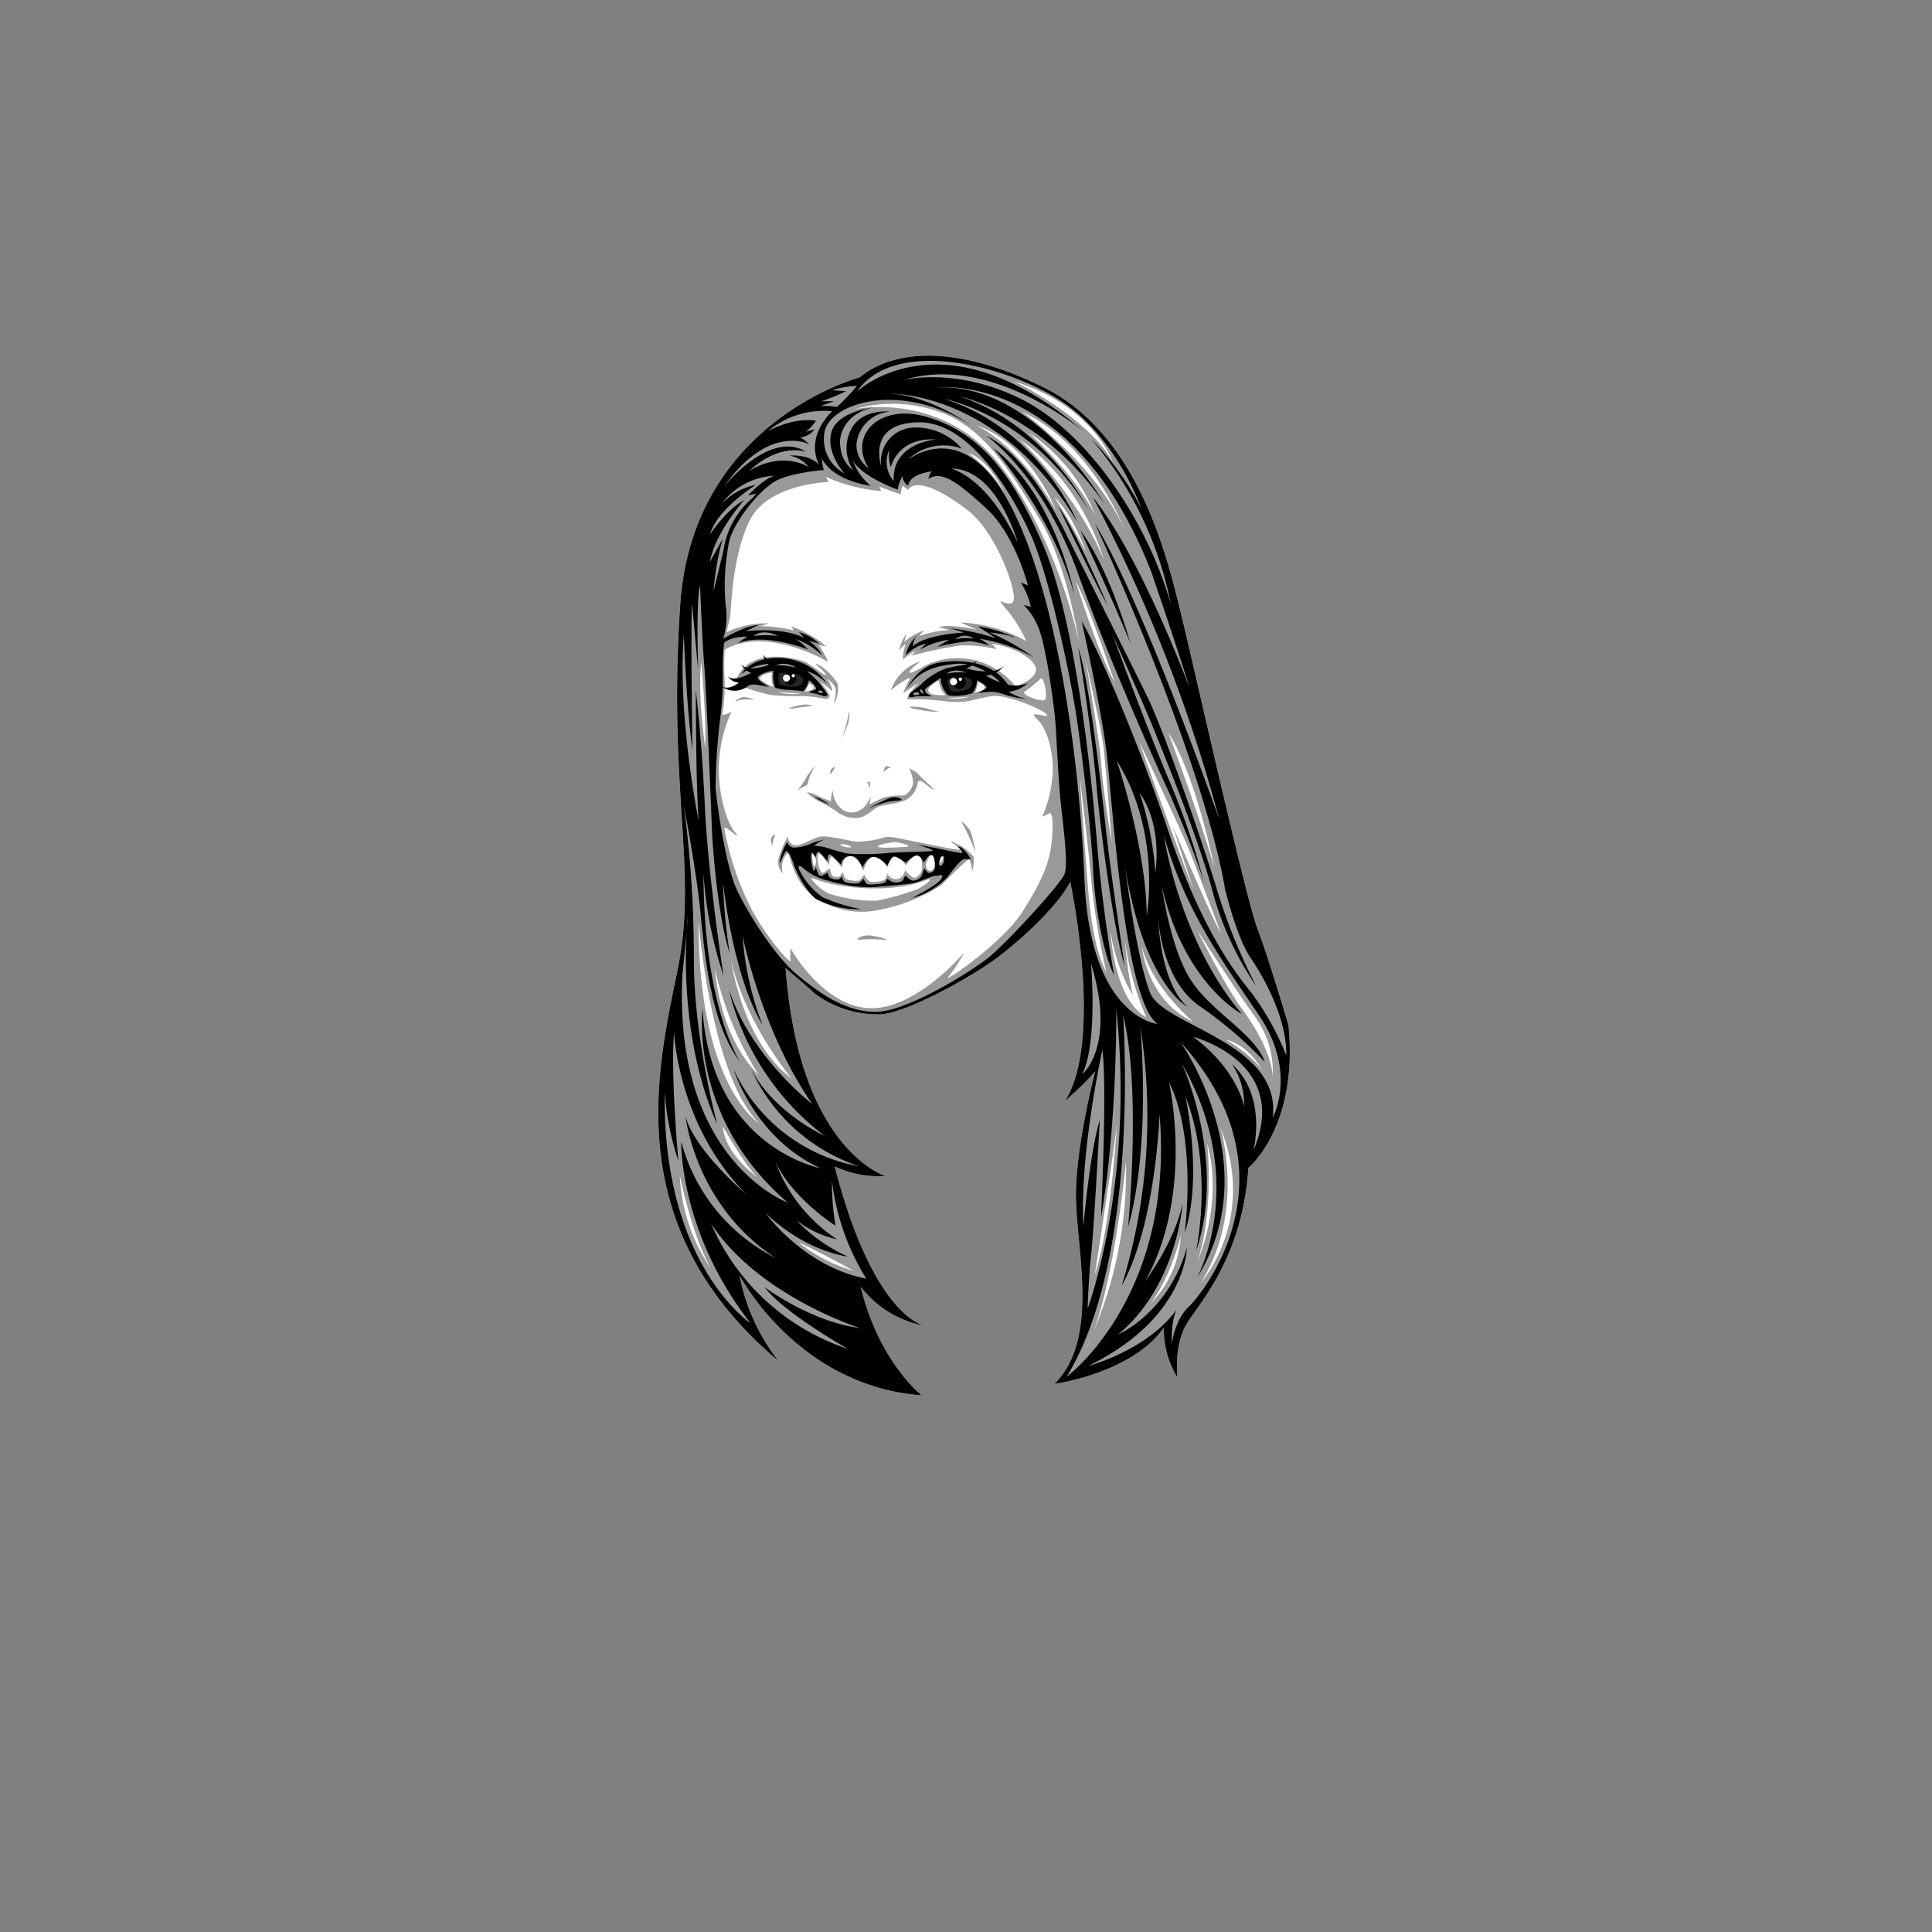
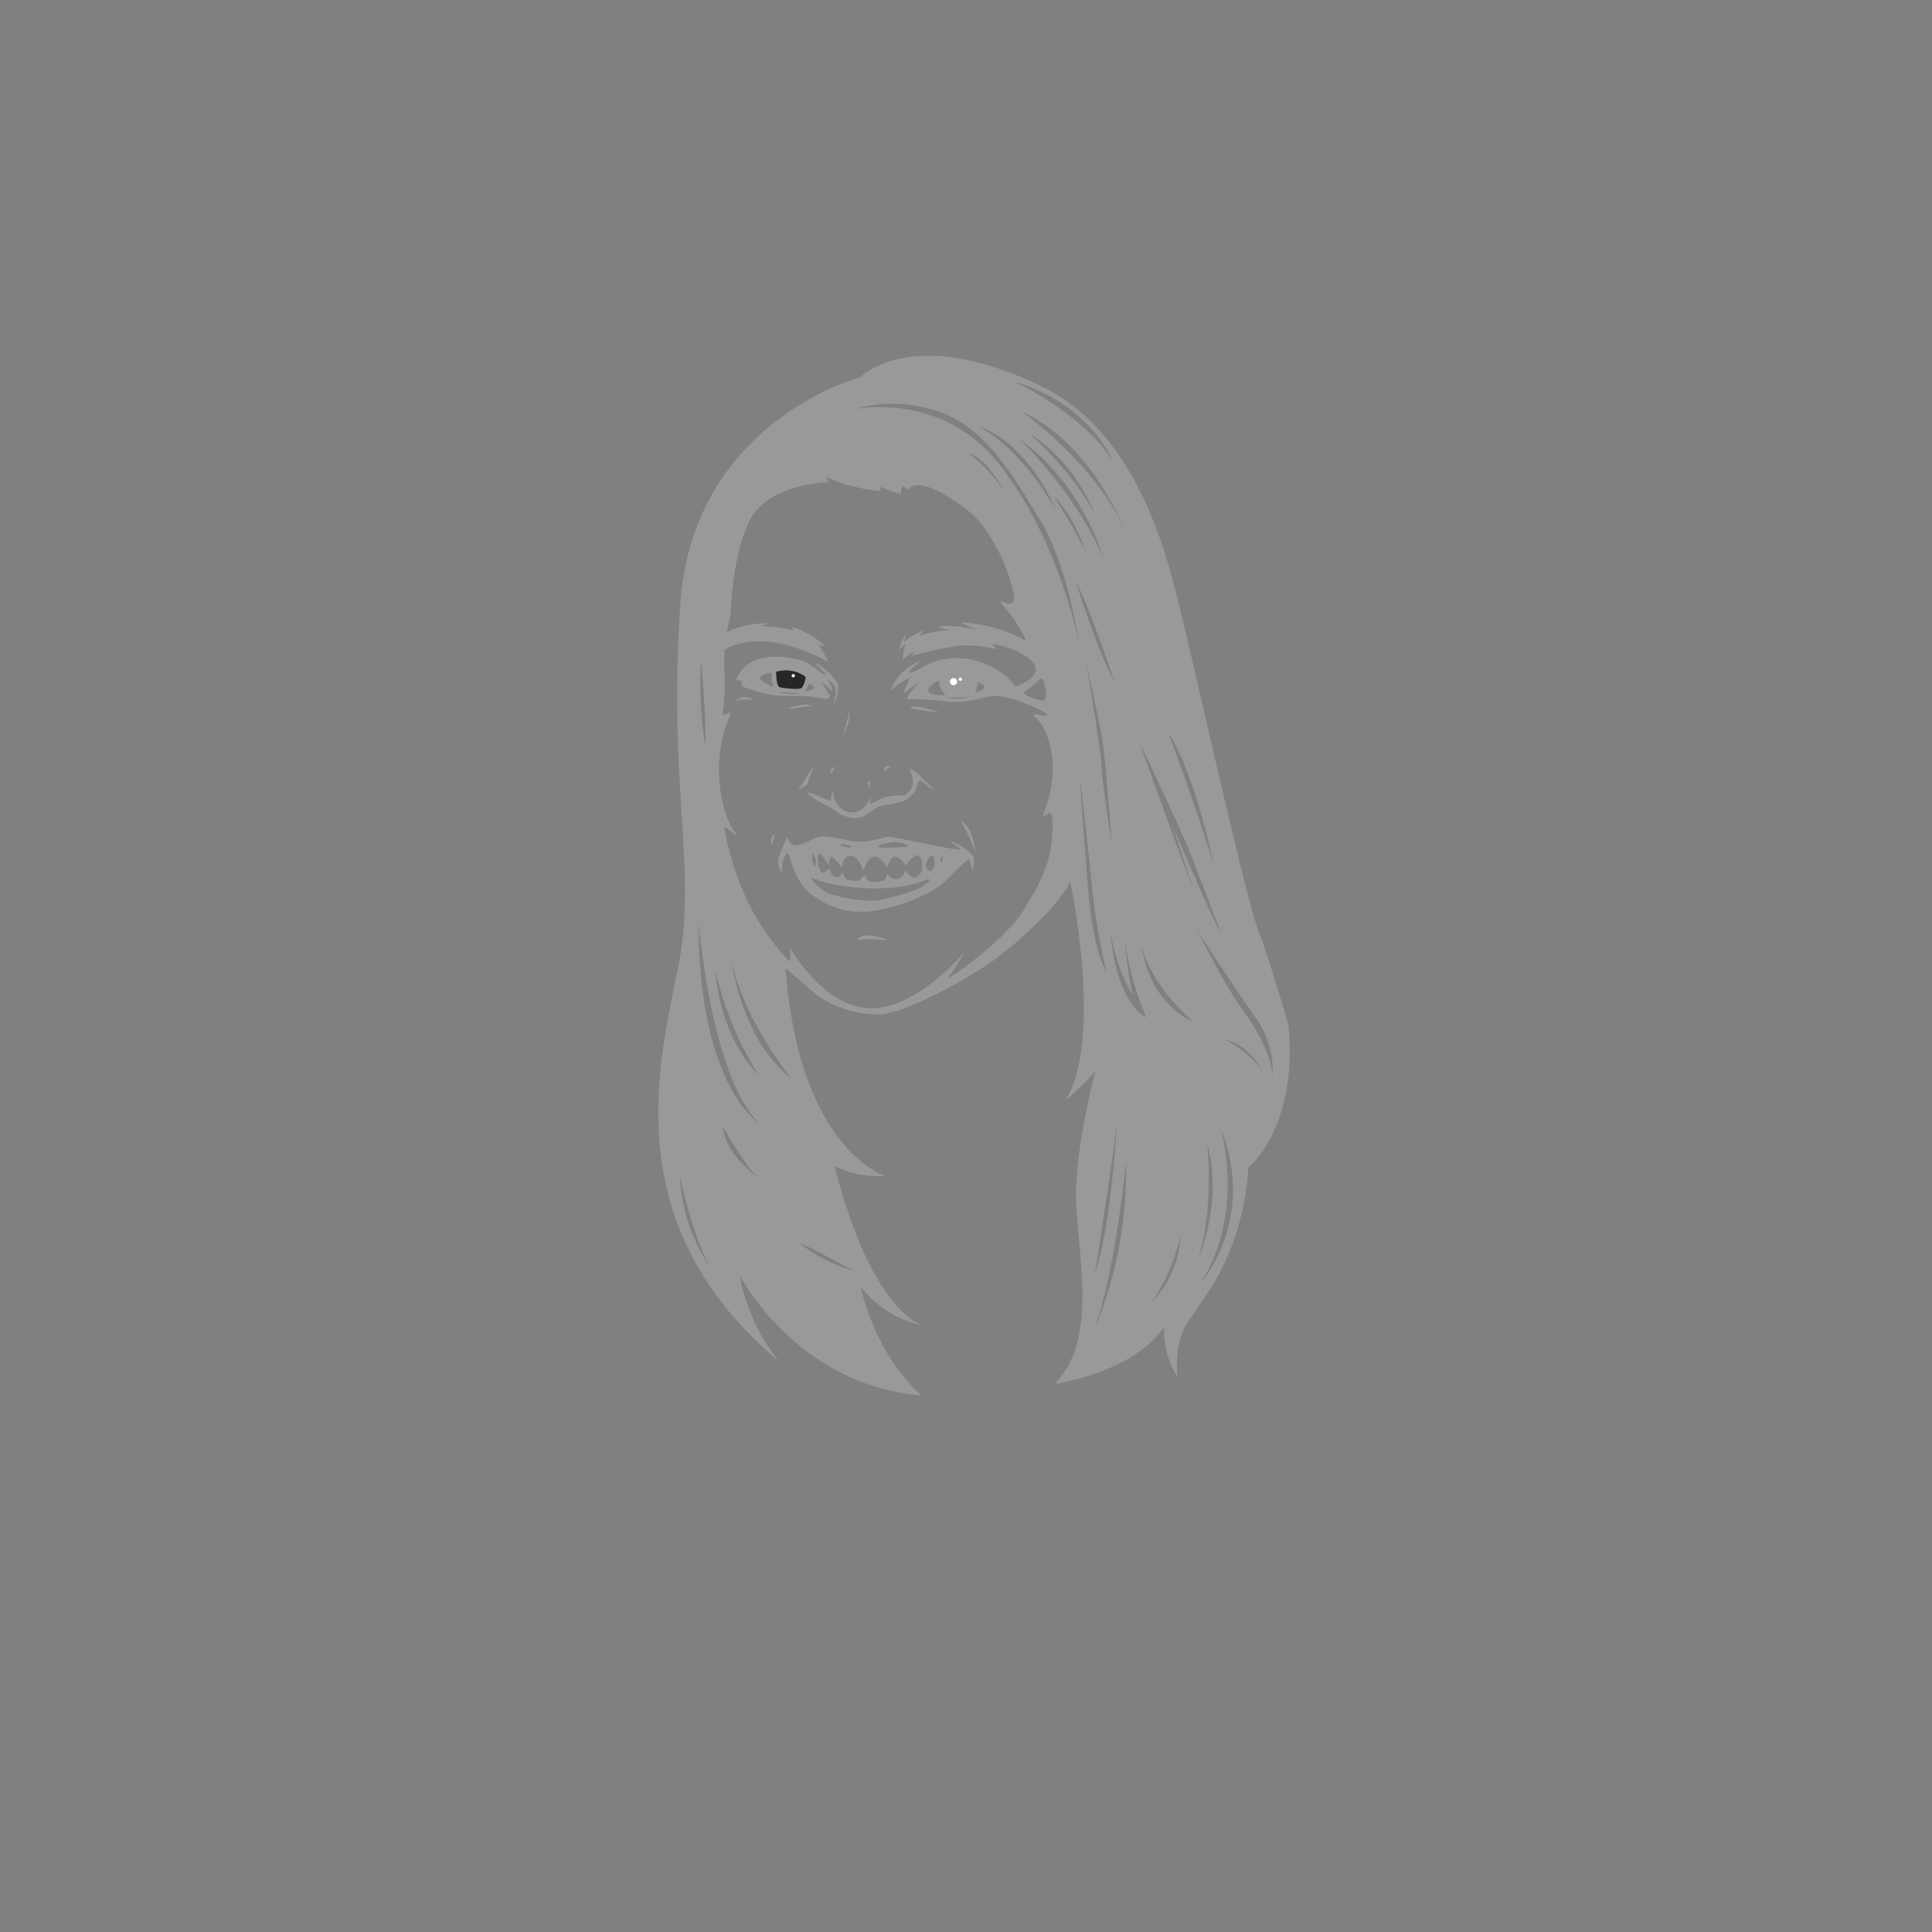
<svg xmlns="http://www.w3.org/2000/svg" viewBox="0 0 270 270">
  <rect x="0" y="0" width="270" height="270" fill="#808080" stroke="none" />
  <path d="m0 0h270v270h-270z" fill="none" />
-   <path d="m146 54.22c-10.85-5.42-20.33-6-25.87-1.47 0 0-23.33 6.14-25.06 31.73s2.4 37.06-.27 50.53-8.8 36 14 55.19a27.83 27.83 0 0 1 -5.46-12s8 15.47 25.46 16.8c0 0-6-4.67-8.53-15.2a14.59 14.59 0 0 0 8.93 5.47s-7.1-1.07-12.56-22.27a14.32 14.32 0 0 0 7.06 1.34s-11.86-3.6-13.86-28.4l-.07-.66s3.07 2.6 4.13 3.59a14.71 14.71 0 0 0 9.34 2.87c3.86-.4 12-5 15.33-7.33s9.26-7.67 11-11.2c0 0 4.7 22-.69 30.6a43.19 43.19 0 0 0 4.19-4.1s-2.7 10.19-2.7 17.39 3.4 20-3 26.3c0 0 10.89-1.5 15.29-7.9a12.64 12.64 0 0 0 1.9 7s-.6-4.6 1.4-7.7 7.7-9.4 8.5-21.6c0 0 7-5.69 5.6-19.89 0 0-2.63-9-4.37-13.63s-9.19-38.13-10.93-45.06-5.76-23.87-18.76-30.4z" fill="#fff" />
  <path d="m107.8 117.08c-.2.4.17 1.23.17.9a5.52 5.52 0 0 1 .33-1.2c.07-.24-.3-.1-.5.3zm-4-19.67a3 3 0 0 0 -1.1.65s.25-.1.75-.25a8.93 8.93 0 0 1 2 0 4.21 4.21 0 0 0 -1.68-.4zm30.5 17.33a33.7 33.7 0 0 1 1.93 4.1c.33 1.17-.3-2.1-.7-2.83a4.26 4.26 0 0 0 -1.26-1.27zm-12.5 16c-1.57-.14-2.3.63-1.8.6a19.82 19.82 0 0 1 3.6 0c.9.2-.26-.43-1.83-.56zm11.63-13c-1.67-.6 1.4 1 .63 1s-4.8-.87-6.4-1.17-3.19-.76-4-.56a14.45 14.45 0 0 1 -3.94.63c-1.06-.13-3.9-.87-5-.73s-3.1 1.6-3.94 1.13a1.38 1.38 0 0 1 -.7-1.13 15.45 15.45 0 0 0 -1.33 3.26 2.37 2.37 0 0 0 .63 1.87 4.07 4.07 0 0 1 0-1.63c.2-.67.6-1.3.8-1.1s.7 3.5 2.87 5.4a11.29 11.29 0 0 0 8.73 2.63 24.79 24.79 0 0 0 9.76-3.63c.7-.7 3.6-3.64 3.87-3.6s.47 1.9.53 1.5a9.58 9.58 0 0 0 .14-1.14 2.73 2.73 0 0 0 0-.7 6.16 6.16 0 0 0 -2.68-1.96zm-8.6-.07c.77 0 2.6.47 2 .67 0 0-4 .27-4.13 0s1.3-.56 2.1-.6zm-7.3.3a3.3 3.3 0 0 1 1.3.27c.27.2 0 .2-.23.2s-1.46-.3-1.1-.44zm-3.1 1.3c.22-.13 1.42 1.6 1.42 1.6a3.08 3.08 0 0 1 .27-1.15c.2-.2 1.58 1.57 1.58 1.57 0-1 .5-1.85 1.47-1.62s1.45 2.05 1.45 2.05.65-2.08 1.6-2 1.8 1.52 1.8 1.52.38-1.42 1-1.52 1.6 1.2 1.6 1.2.9-1.4 1.58-1.38.67 1.3.67 1.83-.65 1.32-1.1 1.3-1.27-1.05-1.27-1.05c-.15.55-.5 1.27-1.33 1.25a1.43 1.43 0 0 1 -1.17-.8 1.78 1.78 0 0 1 -.33.82c-.27.35-1.6.38-2 .35s-.9-1-.9-1a4.4 4.4 0 0 1 -.65.77c-.27.23-1.17 0-1.65-.07s-.7-1.1-.7-1.1a2.89 2.89 0 0 1 -.45.67c-.2.18-.85 0-1-.15s-.37-1-.37-1a7 7 0 0 1 -1 .65c-.2 0-.57-.9-.6-1.2s-.18-1.35.05-1.47zm-.85.07c.12 0 .42.73.42.73.08.35 0 1-.2 1s-.38-1.63-.25-1.66zm14.42 5a33.49 33.49 0 0 1 -5.5 1.53 19.92 19.92 0 0 1 -6.67-1c-1.5-.67-2.86-2.4-2.33-2.17a16.29 16.29 0 0 0 3.63 1 28.39 28.39 0 0 0 7.44.36 17.41 17.41 0 0 0 5.19-1.2c.71.02-.96 1.14-1.76 1.52zm1.95-2.64c-.4 0-.58-.65-.55-.93a4.1 4.1 0 0 1 .47-1c.63-.62.7.18.75.8s-.3 1.19-.7 1.17zm1.55-1.18c-.23 0 0-.65 0-.65s.22-.25.27-.15-.08.79-.3.84zm48.59 22.75s-2.63-9-4.37-13.63-9.19-38.13-10.93-45.06-5.79-23.83-18.79-30.36c-10.85-5.42-20.33-6-25.87-1.47 0 0-23.33 6.14-25.06 31.73s2.4 37.06-.27 50.53-8.8 36 14 55.19a27.83 27.83 0 0 1 -5.46-12s8 15.47 25.46 16.8c0 0-6-4.67-8.53-15.2a14.59 14.59 0 0 0 8.93 5.47s-7.1-1.07-12.56-22.27a14.32 14.32 0 0 0 7.06 1.34s-11.86-3.6-13.86-28.4l-.07-.66s3.07 2.6 4.13 3.59a14.71 14.71 0 0 0 9.34 2.87c3.86-.4 12-5 15.33-7.33s9.26-7.67 11-11.2c0 0 4.7 22-.69 30.6a43.19 43.19 0 0 0 4.19-4.1s-2.7 10.19-2.7 17.39 3.4 20-3 26.3c0 0 10.89-1.5 15.29-7.9a12.64 12.64 0 0 0 1.9 7s-.6-4.6 1.4-7.7 7.7-9.4 8.5-21.6c0 0 7-5.69 5.6-19.89zm-10.25-21.55c-1.95-7-6.55-19.3-6.55-19.3 3.97 6.14 6.52 19.34 6.52 19.34zm-19.48-40.4c1.65 2.8 5.4 14 5.4 14-2.5-4.56-5.4-14-5.4-14zm5 36.44s-1.3-8-1.45-10.9-2.2-14.65-2.2-14.65 2 8.85 2.4 11.5 1.25 14.05 1.25 14.05zm-1.13-39.61c-3.87-9.4-11.8-16.8-11.8-16.8 9.07 6.4 11.8 16.8 11.8 16.8zm-10.46-17.68a24.37 24.37 0 0 1 9.34 11.7c-2.65-5.7-9.34-11.7-9.34-11.7zm8 16.7a86.71 86.71 0 0 0 -4.44-7.7c2.73 2.53 4.43 7.7 4.43 7.7zm-8.89-19.6c9.79 4.5 14.29 16.5 14.29 16.5-4.01-9.2-14.3-16.5-14.3-16.5zm12.64 6.95c-3.75-6.45-13.74-11.2-13.74-11.2 10.98 3.4 13.73 11.2 13.73 11.2zm-7.84 7c-5.45-9.7-11.3-12.1-11.3-12.1 7.74 2.58 11.29 12.15 11.29 12.15zm-49.68 20.94s.75 8.25.55 12c.02 0-1.08-7.15-.55-12zm-3 71.74s1.67 8.54 4.4 13.14a24.8 24.8 0 0 1 -4.4-13.14zm5.93-6.93s3.07 5.47 4.93 7.27c.04 0-4.62-3.2-4.86-7.27zm-3.35-28.91s1.69 22 8.55 28.65c.04-.01-8.59-5.01-8.51-28.65zm2.29 6.85a47.35 47.35 0 0 0 6.19 15.06c-5.75-5.66-6.15-15.06-6.15-15.06zm19.43 42.39a22.08 22.08 0 0 1 -7.73-4c3.07 1.4 7.73 4 7.73 4zm-8.66-26.86c-7-5.27-8.47-16.6-8.47-16.6 1.93 8.8 8.47 16.6 8.47 16.6zm36.48-42.74a18.12 18.12 0 0 1 -1.4 6c-.15.3.45-.1.8-.3s.75 0 .5 3.4-1.4 6-4.15 10.35-11.3 10.15-10.35 9.1a22.5 22.5 0 0 0 2.2-3.4s-6.55 7.8-13 7.75-11.15-8.05-11.25-8.45a13 13 0 0 0 0 1.85c0 .4-3-2.8-5.4-7.15a40.56 40.56 0 0 1 -3.85-11.45c.1-.4 2.75 2.15 1.45.55s-2.5-6.2-2.15-10.1a18.93 18.93 0 0 1 1.65-6.55c.15-.3-1.3.65-1.2.15a26.32 26.32 0 0 0 .3-4.85 35.43 35.43 0 0 1 0-4.1c5.95-3.39 14.45 1.7 14.45 1.7a11.07 11.07 0 0 0 -1.3-2.34l1 .15a14.74 14.74 0 0 0 -4.8-2.75l.3.55a19.25 19.25 0 0 0 -4.65-.6l1.15-.4a12.83 12.83 0 0 0 -5.88 1.25l.47-2c.2-.87.2-8.54 2.79-13.67s11-5.33 11-5.33l-.4-.73a23.49 23.49 0 0 0 7.74 2l-.24-.63a29.19 29.19 0 0 0 3 1.06 2.37 2.37 0 0 1 .27-1.2 3.62 3.62 0 0 0 .73.6c1-1.53 4.13-.33 8.27 2.8s7 11.54 6.46 12.74-3-1.2-1.06 1.06a18.94 18.94 0 0 1 2.86 4.54 20.47 20.47 0 0 0 -9.21-2.6l2.3 1c-4.25-.9-5.35-.35-5.35-.35l1.55.4a14.74 14.74 0 0 0 -4.3.85l.7-.8a8.79 8.79 0 0 0 -2.75 1.6l.3-1.1a5.1 5.1 0 0 0 -1 2.3 3.68 3.68 0 0 1 .9-.9 6.9 6.9 0 0 0 -.4 2.19 8.42 8.42 0 0 1 1.8-1.25l-.6.7a59 59 0 0 1 6.9-1.44 19.21 19.21 0 0 1 5.05.54l-.7-.74c2.9.3 6.3 2.19 6.15 3.64s-2.85 2.3-2.85 2.3a10.34 10.34 0 0 0 -12.15-3.15c-1.15.6-2.8 1.6-2.65 1.1s1.6-1.5 1.6-1.5c-3.5 1.1-4.45 4.55-4.1 4a9.48 9.48 0 0 1 2.6-1.7 20.87 20.87 0 0 0 -1 2.2 21.5 21.5 0 0 1 2.2-1.45c-1.2 1.1-1.95 2.4-1.5 2.3a33.45 33.45 0 0 1 5.5.3c2.8.3 4-.45 6.2-.75s7.4 2 7.7 2.6-2.95-.8-1.45.55 2.35 4.62 2.25 7.56zm-11.8-44.64c2.75.65 5 5.35 5 5.35a18.37 18.37 0 0 0 -5-5.34zm10.15 31.44c.5-.1.95 2.6.55 3s-3.5-.75-2.8-1.15a20 20 0 0 0 2.25-1.84zm-9.24 2a4.16 4.16 0 0 0 .44-1.47c2.33.92-.44 1.45-.44 1.45zm-.81.58a6.84 6.84 0 0 1 -3.2.15 30.36 30.36 0 0 0 3.2-.17zm-3.3-.25a5.73 5.73 0 0 1 -2-.15c-.4-.25-1-.75 1.1-1.9a2.88 2.88 0 0 0 .9 2.03zm7.88-31.81c-8.15-10.8-20.55-8.15-20.55-8.15a19.42 19.42 0 0 1 11.85.4c6.2 2.1 10.05 8.5 14 15s5.49 17.25 5.49 17.25-2.62-13.7-10.79-24.5zm11.81 55.68c-.3-3.65-.9-12.3-.9-12.3.1.65 1.25 10.3 1.7 15.4a103.14 103.14 0 0 0 2 11.75c-2.15-3.99-2.5-11.24-2.8-14.85zm4.29 35.85s-.74 14.15-3.1 21.29c0 0 3-19.27 3.1-21.33zm-3.57 30a16.79 16.79 0 0 1 -1 2s.39-.72 1-2c3.27-8.07 4.83-24.5 4.83-24.5a57.85 57.85 0 0 1 -4.83 24.42zm2.68-56.66a24.71 24.71 0 0 0 3.1 8.9 56.52 56.52 0 0 1 -1.1-7.7 39.41 39.41 0 0 0 3 10.8c-4.65-2.68-5-12.08-5-12.08zm5.29 52.36c3.06-3.73 4.53-9.87 4.53-9.87a14.88 14.88 0 0 1 -4.53 9.79zm-.94-50.31c1.45 5.85 7.2 10.55 7.2 10.55-6.55-2.98-7.2-10.63-7.2-10.63zm-.45-28.75c.25.4 6 12.7 6.85 14.75s4.65 12.15 4.65 12.15c-1-1.5-6.75-15-6.75-15l2.95 9c-1.55-3.83-7.7-20.98-7.7-20.98zm9.59 56.26c2.33 8.47-1.34 16.47-1.34 16.47 2.4-7.28 1.34-16.55 1.34-16.55zm-1.14 19.93c6.67-10.13 3-22.06 3-22.06 5.27 13.05-3 21.98-3 21.98zm3.5-34.44c3.55.7 5.4 4.45 5.4 4.45-1.55-2.43-5.4-4.53-5.4-4.53zm6.8 5.25c-.15-3.1-2.35-6.9-4.5-9.8s-6.05-10.7-6.05-10.7 5.5 8.55 8.25 12.35a13 13 0 0 1 2.3 8.07zm-74.22-54.61a23.31 23.31 0 0 0 4.23 1.27 39.4 39.4 0 0 0 4.17.13c.73 0 1.8.13 1.8.13s1.2.2 1.46.27a.51.51 0 0 0 .64-.5 9.62 9.62 0 0 0 -1.3-1.87 7.91 7.91 0 0 1 1.6 1.24c.2.36-.07-1-.54-1.5s1.14.5 1.1 1.53-.36 1.83-.2 1.7a4.39 4.39 0 0 0 .47-2.73 7.74 7.74 0 0 0 -2.83-2.74c-.77-.33 1 1 1.16 1.47s-2.13-1.5-3-1.83-7.66-2.33-9.56 2.63h.8zm9.46-.4c1.7.93-.63 1.17-.63 1.17a6.43 6.43 0 0 0 .63-1.17zm-1.2 1.43a6.63 6.63 0 0 1 -3.26-.26c.43.13 3.26.26 3.26.26zm-4-2.9a3.88 3.88 0 0 0 .17 2s-1.84-.8-1.87-1.2 1.17-.81 1.67-.81zm5 15.54a4.13 4.13 0 0 1 .4-1.34c.33-.66.56-1.16.56-1.16a14.27 14.27 0 0 0 -1.16 1.56 8.32 8.32 0 0 1 -1.3 1.84c-.3.2.76-.47 1-.54a.69.69 0 0 0 .44-.36zm15-10.44c.17 0 .67.1 1.44.24a17.12 17.12 0 0 0 2 .13 12 12 0 0 1 -2-.53 12.19 12.19 0 0 0 -1.9-.2c-.64.03.23.33.39.36zm-3.56 8.2c.43-.1-.27-.23-.5-.23s-.37.87-.37.87a2.09 2.09 0 0 1 .8-.64zm-2.73 2.1c-.17-.36-.4-.1-.4-.06a3.28 3.28 0 0 1 .3.7c-.01.3.19-.27.03-.64zm-5.4 2.47c.06.27-1.6-.53-2.2-.8a5.53 5.53 0 0 0 -1.27-.37 6.94 6.94 0 0 0 1.67 1.27 16 16 0 0 1 2.83 1.66 4.21 4.21 0 0 0 2.53.67c1.47-.1 2.3-1.43 3.27-1.66s3.06-.47 3.7-.94a3.31 3.31 0 0 0 1.5-2.2c.16-1.1 1.33.4 2.06.77s-1-1.07-1.76-1.87a3.4 3.4 0 0 0 -1.47-1 4.81 4.81 0 0 1 .53 2c0 .6-.76 1.73-1.4 1.77a9 9 0 0 0 -2.76.3c-.83.33-2 1.06-1.93.83s.26-1 .13-.87-.7 2-2.53 2.1-2.7-2-2.7-2.8-.34.87-.27 1.14zm0-3.8c.13-.27.53-.93.53-.93s-.27.1-.5.26-.24.94-.1.67zm-3.64-9.63a10.83 10.83 0 0 0 -2.3.5c-.1.13.7.06.94 0s2.33-.3 2.33-.3c.1-.07-.77-.2-1.04-.2zm5.92 2.86c.2-.85.3-1.9.15-1.75a32.09 32.09 0 0 1 -1 3.8c-.57 1.05.58-1.2.78-2.05z" fill="#999" />
-   <path d="m136.16 94.75a5.22 5.22 0 0 0 -4.18 0s.12 2.17 1.15 2.23 2.49-.26 2.72-.63a3.29 3.29 0 0 0 .31-1.6z" fill="#262626" />
  <path d="m112.58 94.58a4.65 4.65 0 0 0 -4.12-.69s0 2 .51 2.15 2.78.37 3.06.11a2.87 2.87 0 0 0 .55-1.57z" fill="#262626" />
-   <path d="m147.9 70.75s5.13 10.73 6.86 13.8c0 0-4.2-9.93-6.86-13.8zm-9.07-8.13s8.47 9.6 11.33 20.6c0 0-2.53-13.87-11.33-20.6zm14.4 47.06c.67 7.66 2.6 21.06 3.93 25.26 0 0-2-13.46-2.53-18.33s-2.33-21.33-3.93-26.06c0 0 1.86 11.45 2.53 19.13zm26.83 33.63s-2.63-9-4.37-13.63-9.19-38.13-10.93-45.06-5.76-23.87-18.76-30.4c-10.85-5.42-20.33-6-25.87-1.47 0 0-23.33 6.14-25.06 31.73s2.4 37.06-.27 50.53-8.8 36 14 55.19a27.83 27.83 0 0 1 -5.46-12s8 15.47 25.46 16.8c0 0-6-4.67-8.53-15.2a14.59 14.59 0 0 0 8.93 5.47s-7.1-1.07-12.56-22.27a14.32 14.32 0 0 0 7.06 1.34s-11.86-3.6-13.86-28.4l-.07-.66s3.07 2.6 4.13 3.59a14.71 14.71 0 0 0 9.34 2.87c3.86-.4 12-5 15.33-7.33s9.26-7.67 11-11.2c0 0 4.7 22-.69 30.6a43.19 43.19 0 0 0 4.19-4.1s-2.7 10.19-2.7 17.39 3.4 20-3 26.3c0 0 10.89-1.5 15.29-7.9a12.64 12.64 0 0 0 1.9 7s-.6-4.6 1.4-7.7 7.7-9.4 8.5-21.6c0 0 7-5.69 5.6-19.89zm-30.43-86.31c6.93 5.4 9.87 14.06 9.87 14.06a39.42 39.42 0 0 0 -7-9.73 50.71 50.71 0 0 1 11.13 23.13c-3.33-11.8-11.8-24.19-21-28.73s-16.39-2.6-16.39-2.6c12.26-3.86 25.32 7.27 25.32 7.27-19.79-17.2-31.79-5.67-31.79-5.67 5.6-8.18 22.93-3.11 29.86 2.27zm-34.86-.93a25.54 25.54 0 0 0 3.47-1.4l-1.94-.14a13.07 13.07 0 0 1 3.47-.6 31 31 0 0 1 -2.8 2.94 14.28 14.28 0 0 0 -2.27-.14l1.87-.66zm-1.67 6a7.35 7.35 0 0 0 -1.26-.94 2.87 2.87 0 0 0 2-1.13l-1.2.33a6.81 6.81 0 0 0 1.4-1.53c-3.27-.53-6.74 1.47-6.74 1.47a12.18 12.18 0 0 1 9-2.8c-4 4-1.8 7.53-1.8 7.53-1.4-1.6-4.2-1.33-4.2-1.33a4.54 4.54 0 0 1 2.74 1.6c-4.34-2.34-8.4.6-8.4.6 4.33-4.07 8-2.74 8-2.74-5.07-3.13-11.47 4.87-11.47 4.87 6.33-8.91 11.93-5.91 11.93-5.91zm-13.86 12.61c.87-3.46 6.4-6.93 6.4-6.93a9.19 9.19 0 0 0 -4.8 2.67 9.75 9.75 0 0 1 7.4-3.93c-1.54.4-3.67 2.73-3.67 2.73l1.13-.22-.53.6a11.74 11.74 0 0 0 -4.06 7.33l-1.4 5.74a38.66 38.66 0 0 1 1.29-7.39l-1.8 3.27c.74-4.13 4.8-8.67 4.8-8.67-2.56 1.4-4.76 4.8-4.76 4.8zm5.66 110.25s-12.43-8.23-12-32.42a37.21 37.21 0 0 0 1.9 9.69s-1.1-11.86-.6-17.93c0 0 .47 12.94 10.13 22.67 0 0-7.26-6.14-8.53-10.93 0 0 1.34 12.46 12.6 19.79a25.57 25.57 0 0 1 -13.2-16.26s-.29 12.66 9.7 25.39zm13.57 3.57a31.67 31.67 0 0 1 -19.1-17.5c6.6 10.1 20.8 14.6 20.8 14.6-6.9-.9-13.3-5.7-13.3-5.7 2.6 3.5 11.6 8.6 11.6 8.6zm2.6-9.8c-8.8-1.7-14.1-9.2-14.1-9.2 5.7 5.5 11.5 6.1 11.5 6.1a22.76 22.76 0 0 1 -7.2-5.1 14.14 14.14 0 0 0 5.7 2.7 22.28 22.28 0 0 1 -8.6-10.8c2.5 5.2 8.4 8.9 8.4 8.9a35.11 35.11 0 0 1 -.5-6.3 33.3 33.3 0 0 0 4.8 13.7zm-7.57-24.43s-8.6-6.53-11.66-16.06a36.3 36.3 0 0 0 13.4 20.53s-7.07-3.2-10.27-9.33a25.38 25.38 0 0 0 15.13 13.59 24 24 0 0 1 -17.59-13.59s2.93 9.66 12.19 13.86c0 0-15.33-2.87-16.53-22.33 0 0-1.93 15.27 11.93 27.13 0 0-16.06-5.87-14.73-31.86 0 0 .33-3.13.59-6.26.07-1.15.15-1.81.15-1.81 0 .59-.1 1.2-.15 1.81-.27 4.51-.44 16.63 4.28 27.19 0 0-3.33-12.2-3.27-23.26a161.57 161.57 0 0 0 -1.4-21.27s1.67 8.6 2.27 14.4 1.33 15.86 5.6 21.4c0 0-5.07-7.4-5.13-26.33a57.36 57.36 0 0 0 2.8 14.26s-2.14-13.73-2.6-23.59-1.27-16.27-1.27-16.27 0 13.07.4 18.26c0 0-3-14.73-2.07-26.06 0 0 .34 9.93 1.2 16.13 0 0-.26-16.26-.06-20.46l.86 9.33s-.33-10 .27-11.86c0 0 .27 7.46.6 11.46s1.07 23 1.07 23 .53 10.8 2.46 16.93a79.71 79.71 0 0 1 -.93-10s1.27 12.93 5.53 20.06a43.29 43.29 0 0 1 -2.8-12.53s2.6 13.26 9.73 23.53zm35.27-32.13c-.54 1.47-8.27 9.8-10.6 11.67s-11.4 7.6-15.8 7.6-8.2-2.87-11.13-5.34-6.67-8.33-8.27-11.73-2.86-12.53-2.97-14.34a87.65 87.65 0 0 1 .6-9.2 45.35 45.35 0 0 0 .4-4.8 2.15 2.15 0 0 1 -.34-.28 1.31 1.31 0 0 0 .34.28c0-.91 0-1.76 0-2.37a26.36 26.36 0 0 1 .2-3.79c1-.94 3.27-.87 3.27-.87a16.54 16.54 0 0 0 -1.4.93c3.86-1.53 9.86.87 9.86.87a7.45 7.45 0 0 0 -1.8-1.47 10 10 0 0 1 3.8 2.33 5.69 5.69 0 0 0 -1.93-2.08l1.46.4a6.6 6.6 0 0 0 -2.8-1.6l.74.8c-3.2-1.6-8.2-.93-8.2-.93l1.8-.87c-2.07.13-4.93 1.93-4.93 1.93a11 11 0 0 0 .33-4.8 30.84 30.84 0 0 1 .53-8.93c.74-2.8 4.27-7.13 6.47-8.33s6.73-1.53 6.73-1.53a7 7 0 0 1 -.27-1.6c1.67 3.2 6.8 3.79 6.8 3.79a8.27 8.27 0 0 1 -2.46-3.46c1.46 2.33 6.26 4 6.26 4a5 5 0 0 1 .67-1.87 1.7 1.7 0 0 0 .8 1.33c.2-1.73 3.33-2 3.33-2-.33.2-.53 1.06-.53 1.06 1.86-1.26 4.13.47 8.13 4.13s5.8 10.74 5.8 10.74l-1-.4a10.8 10.8 0 0 1 1.4 3.4l-1-.27a9.35 9.35 0 0 1 1.94 2.88c1.13 2.33 2.26 10.93 2.46 13.13s.4 8 .8 11.8 1.04 8.33.51 9.79zm-43.47-33.26c1.47-1.13 3.4 0 3.4 0a12.9 12.9 0 0 0 -3.4 0zm17.85-23.64v.05zm1.35.05s.87-4.2 6.33-3.87c0 0-6.19.4-5.93 5.8a4.05 4.05 0 0 1 -.6-4.4 5 5 0 0 0 .2 2.47zm8.4.2c6.4-.07 9.33 10.33 9.33 10.33-4.4-9.33-9.33-10.33-9.33-10.33zm18.36 84.62c2.2-4.6 1.2-15.5 1.2-15.5 3.6 11.6-1.2 15.5-1.2 15.5zm2.8-3.4c.7 5.2-.2 23.49-.2 23.49 2.3-13.09 2.14-29.2 2.14-29.2 2.6 24.19-4 41.89-4 41.89s.1-4 .5-7.7 1.2-18.69 1.2-18.69c-1.4 4.59-2.3 14.89-2.3 14.89-.54-10.29 2.66-24.68 2.66-24.68zm-5 45.69c10.39-16.9 7.89-50.49 7.89-50.49 2.6 10.2.7 29.59.7 29.59 3.3-11.8 1.7-28.09 1.7-28.09a79.83 79.83 0 0 1 -2.6 36.29c4.8-8.6 5.3-24 5.3-24 2.11 25.6-12.98 36.7-12.98 36.7zm17-9.7c-1.9 1.8-2.3 5.1-2.3 5.1-.07-3 .42-4.3.7-4.81-4.17 5.78-12.4 7.91-12.4 7.91 13.8-6.7 13.8-16.5 13.8-16.5-2.6 9.1-9.6 12.1-9.6 12.1 8.3-6.9 9-18.3 9-18.3-1.1 5.4-5.2 10.8-5.2 10.8 6.9-12.4 3.3-27.79 3.3-27.79 4 8 2.2 21.09 2.2 21.09 2.6-7.8.1-19.09.1-19.09 4 10.09 1.5 21.59 1.5 21.59 4.3-12.6-2-26.19-2-26.19 9.5 16.69 2.1 30 2.1 30 9.9-15.8-2.3-33-2.3-33 16.8 18.59 3.04 35.29 1.1 37.09zm9.1-21.9s2-7.59-3-12.09a9.86 9.86 0 0 1 1.7 5.9s-.9-5.1-7.1-9.7c0 0 13.7 3.5 8.4 15.89zm2.7-4.59c1.3-10.5-15.2-12.8-17.1-17.4s-3.56-17.89-3.5-17.5c2.7 16.4 8.7 19.4 8.7 19.4-3.9-3.4-4.1-12.4-4.1-12.4s.4 8.6 5.8 12.3a56.84 56.84 0 0 1 9.1 7.8c-1.4-4-7.7-7.1-10.5-11.7s-3.9-12.9-3.9-12.9c3.1 13.7 11.2 17.9 11.2 17.9-8.8-10.4-10.9-24.9-10.9-24.9 3 10.4 7.9 17.1 13.3 25.1s1.9 14.3 1.9 14.3zm-17.6-28.21c-.1-9.8-4.2-21.7-4.2-21.7 6.3 10.01 4.2 21.7 4.2 21.7zm-1-17.2c3.3 4.7 2.2 11.1 2.2 11.1a45.31 45.31 0 0 0 -2.2-11.09zm20.5 36.7a38.42 38.42 0 0 0 -4.9-8.8c-2.8-3.4-7.2-9.6-11.6-22.6s-9.9-25.6-12.1-29.29c0 0 2.5 11.09 3.4 17.69s2.4 35.1 7.2 38.6c0 0-9.4-.9-10.2-20.1s-4.29-41.18-10.56-52.78-13.3-6.5-14.1-6a7.3 7.3 0 0 1 7.5-1.53 8.44 8.44 0 0 0 -6.67-2.94 4.73 4.73 0 0 0 -4.57 5.42c-.26-.82-1.64-6 5.1-6.15 7.34-.2 13.27 10.2 15.74 15.6s5.53 19.19 6.53 26.13 2 15.86 2.26 21.16 1.6 12 2.9 14.3c0 0-1.6-8.7-2.4-18.6s-3.1-31.19-7.49-41.39-8.94-15.67-16-17.87-11.27 2.67-8.4 7.07a3.86 3.86 0 0 1 -1.7-3.42 5.07 5.07 0 0 1 4.67-4.47s-3.27-.4-5 1.8a5.62 5.62 0 0 0 -.13 6.4 4.58 4.58 0 0 1 -1.8-3.33c-.4-2.53 1.8-5.2 5.13-5.53 0 0-5.4.46-6.33 3.4s1.76 5.88 1.76 5.88a5.42 5.42 0 0 1 -2.8-5.6c.47-4.06 10.33-7.53 20.46-1.13 0 0-5.86-4.27-11.46-4.4 0 0 15.2-.6 26.33 17.86 0 0-5.4-13.06-18.6-17.13 0 0 12.07 2.2 20.13 15.4 0 0-5.86-11.73-17.86-15.73 0 0 11.6 2.47 20.19 15.06 0 0-9.66-17.06-23.59-16.33 0 0 19-2.53 30.06 25.67 0 0 3.73 10.86 5.4 16.39 0 0-6.67-18.13-13.53-26.73a216.6 216.6 0 0 1 17.66 45s-10.73-30.48-17.39-41.36c0 0 14.9 32.09 18.2 51.09 0 0 1.6 6.8 3.6 9.7s5.06 8.6 4.96 13.6zm-19.6-50.5c-2.46-5-10.53-21.12-10.79-21.58s-5.07-11.33-11.54-14.53c0 0 7.87 5.4 12.8 19.19s12.8 30.8 12.8 30.8 3.47 7.86 4.87 12.6a99.67 99.67 0 0 0 -4.94-14.48c-3.46-8.2-7.86-20.26-7.86-20.26s4.4 9.8 5.73 13.13 6.4 15.6 8.27 22.86a43.37 43.37 0 0 0 6.06 13.07 78.26 78.26 0 0 1 -5.26-12.73c-2-6.66-7.67-23.19-10.14-28.07zm-18.93-8.07c1 .34.27 0 .27 0a20.56 20.56 0 0 0 -4.87-1.4s1.67 1.07 2.54 1.67a32.19 32.19 0 0 0 -6.47-1.4 20.54 20.54 0 0 1 2 .6s-5.4.27-7.13 1.93a2.52 2.52 0 0 1 .53-1.46 5.23 5.23 0 0 0 -1.53 2.73 5.76 5.76 0 0 1 2.86-1.67l-.86.87a11.08 11.08 0 0 1 4.06-1.4l-1.66 1a31 31 0 0 1 4.6-.8 17 17 0 0 1 2.66.6 4.25 4.25 0 0 0 -1.4-.93 21.56 21.56 0 0 1 7.6 2.59 29.24 29.24 0 0 0 -6.13-3.46 18.78 18.78 0 0 1 2.93.48zm-7.8.47a2.07 2.07 0 0 1 2.67-.13 6.27 6.27 0 0 0 -2.67.08zm-19.56 22a8.64 8.64 0 0 0 1.95 1 5.74 5.74 0 0 0 -1.95-1.04zm20.25 7c-1-.55.85.75.25.8s-3.9-.85-6.1-1.1c0 0 2.45.65 2 .8s-4.5.15-6.1.3a35 35 0 0 1 -5.55.1c-1.2-.15-3.3-.95-3.8-1l-1-.1a3.25 3.25 0 0 1 1.6-.9 11.38 11.38 0 0 0 -2 .55 5.78 5.78 0 0 1 -2.55.6c-.7-.1-.75-.8-.9-.7a7.84 7.84 0 0 0 -1 2.7c0 .7.65-1.7 1-1.5s.8 1.35 1 2 1.7 3.75 3.1 4.7a12.5 12.5 0 0 0 6.25 1.4 24.1 24.1 0 0 1 -5.35-1.65 10.18 10.18 0 0 1 -3.25-3.8c-.3-.55 0-.75.45-.35a8 8 0 0 0 3.65 1.85 22.1 22.1 0 0 0 6 .9c1.55-.15 5-.4 5.9-.6s2.55-1 3-1 1.3-.4.85.4-3.3 2.25-4.1 2.7a10.4 10.4 0 0 0 5-3s1.65-2.3 2.2-2.4a3.84 3.84 0 0 1 1 0 4.4 4.4 0 0 0 -1.55-1.79zm-4.19 3.63c-.36 0-.76-.7-.76-.7s-.2.6-.34 1a1.41 1.41 0 0 1 -1.23.74c-.43 0-1.06-.7-1.06-.7a6.67 6.67 0 0 0 -.34.6c-.16.33-.93.43-1.4.3a1.87 1.87 0 0 1 -.76-.47s-.24.53-.57.63a9.31 9.31 0 0 1 -2.17.17c-.33-.07-.63-.8-.63-.8a2.42 2.42 0 0 1 -.67.63 4.36 4.36 0 0 1 -1.83-.13c-.4-.17-.53-.8-.53-.8a1.24 1.24 0 0 1 -.44.4 1.79 1.79 0 0 1 -1.06-.17c-.37-.13-.5-.8-.5-.8s-.67.54-1 .47-.63-1.23-.63-1.23-.1.53-.3.53a5.53 5.53 0 0 1 -.34-2.5c.17-.23.6.63.6.63a2.22 2.22 0 0 1 .27-.76c.2-.3 1.4 1.33 1.4 1.33s0-1 .3-1 1.6 1.46 1.6 1.46a1.29 1.29 0 0 1 1.67-1.16c.65.21 1.14 1.14 1.31 1.47v.13s.54-1.44 1.44-1.54 2.06 1.2 2.06 1.2.5-1.2.9-1.26 1.67.86 1.67.86.93-1 1.53-1 1 1 1 1 .53-1.06 1-1.1.57 1.27.57 1.67-.39.87-.76.81zm2-1.73c-.07.53-.53.87-.67.57s.2-1.1.2-1.1c.41-.36.54-.09.44.44zm19.07-46.15s4.54 9.73 7 15.8c0 .05-2.84-10.27-7-15.8zm-10.13 21.54a7.1 7.1 0 0 0 -1.64-1.69 4.94 4.94 0 0 0 1.14-1 2.72 2.72 0 0 1 -1.51.75 8.22 8.22 0 0 0 -2.63-1.08 3.25 3.25 0 0 0 .49-.62 1.66 1.66 0 0 1 -.7.58 13.17 13.17 0 0 0 -4.9 0c-3 .55-4.35 3.6-4.35 3.6 1.25-1.8 2.7-3.05 6.7-3.45a6.84 6.84 0 0 1 1.76.07 27.9 27.9 0 0 0 -3.06.58 10 10 0 0 0 -3.65 2.4c-.85.7-1.4 1-1.5 1.35s.4.25.9.15a19.29 19.29 0 0 1 2.3 0l-.75-.45s-.3-.35-.15-.6a20.25 20.25 0 0 1 2.15-1.55 3.43 3.43 0 0 0 1.05 2.45 7.72 7.72 0 0 0 3.35-.3 2.73 2.73 0 0 0 .65-1.8c.35.1 1.4.75 1.35 1s-1.25.8-1.25.8a9.41 9.41 0 0 1 1.15-.15 5 5 0 0 1 2.5.3 13.31 13.31 0 0 0 3.35.65 6.72 6.72 0 0 1 -2.65-1 4.68 4.68 0 0 0 2.65-1.2 4.63 4.63 0 0 1 -2.75.21zm-12.5 1.42s-.9.15-.75-.15.7-.2.7-.2c.2.05.05.35.05.35zm.55-.2c-.2-.1-.4-.35-.3-.55s.4.35.4.35.1.29-.1.2zm6.08-2.91a8.39 8.39 0 0 0 -2.7.15c1.07-.89 2.7-.15 2.7-.15zm.6 2.1a3.66 3.66 0 0 1 -2.45.55c-.6-.1-.75-1.65-.75-1.65a1.71 1.71 0 0 1 1.24-.44.9.9 0 1 0 1.31.79.91.91 0 0 0 -.43-.76 2.72 2.72 0 0 1 1.13.31 1 1 0 0 1 -.03 1.21zm-.55-2.7a2.24 2.24 0 0 0 .77-.39 8 8 0 0 1 1.93.83 10.55 10.55 0 0 1 -2.68-.43zm2.8 1a2.08 2.08 0 0 0 .66-.12 9.74 9.74 0 0 1 1.27 1.07 8.61 8.61 0 0 1 -1.91-.89zm-11.85 17.36c0-.15-.8-.5-1.65-.25a24.83 24.83 0 0 0 -3.15 1.6 11.72 11.72 0 0 1 3.45-1.15c.35-.05 1.27-.05 1.35-.2zm-21.35-16a4.4 4.4 0 0 1 .75-.1c.3 0 2.1.35 2.1.35s-1.55-.9-1.6-1.25 1.25-1 2.2-1a4.32 4.32 0 0 0 .25 2.35 6.94 6.94 0 0 0 1.75.3 19.38 19.38 0 0 1 2.15.2 3.36 3.36 0 0 0 .8-1.55 4.38 4.38 0 0 1 .8.75c.25.35.3.55 0 .6a3.21 3.21 0 0 0 -.8.35 15.18 15.18 0 0 1 1.85.45c.5.2.75 0 .75-.15a12.21 12.21 0 0 0 -2.91-3.28 7 7 0 0 1 2.86 1.78 8 8 0 0 0 -4.3-3.2 8.36 8.36 0 0 0 -4.07-.29 1.45 1.45 0 0 1 -.58-.61 3.22 3.22 0 0 0 .22.68 5.77 5.77 0 0 0 -2.48 1.16 1.59 1.59 0 0 1 -.84-.44 3.49 3.49 0 0 0 .58.68 3 3 0 0 0 -.53.72 3.69 3.69 0 0 1 .73-.56 1.32 1.32 0 0 0 .67.3s-2.35 1.45-3.3.5a2.09 2.09 0 0 0 1.55.9s-1.22 1.07-2.31.57v.03a3.05 3.05 0 0 0 3.68-.19zm9.8.75c.25-.1.5.15.5.15.15.25-.15.25-.4.15s-.38-.15-.13-.25zm-2.3-1.85a.94.94 0 0 1 -.6 1.25 5 5 0 0 1 -2.55-.25c-.25-.15-.2-1.55-.2-1.55a4.63 4.63 0 0 1 1.2-.11.89.89 0 1 0 1 .13 2 2 0 0 1 1.12.58zm-.75-1.3a10.41 10.41 0 0 0 -3-.4 3.1 3.1 0 0 1 2.97.45zm-6.44 0a7.21 7.21 0 0 1 2.34-.57.79.79 0 0 0 .15.12 7.62 7.62 0 0 1 -2.52.5z" />
  <g fill="#fff">
-     <path d="m110.4 94.78a.48.48 0 0 1 -.48.48.49.49 0 1 1 0-1 .48.48 0 0 1 .48.52z" />
    <path d="m111.09 94.43a.23.23 0 1 1 -.46 0 .23.23 0 1 1 .46 0z" />
    <path d="m133.76 95.26a.49.49 0 1 1 -1 0 .49.49 0 0 1 1 0z" />
    <path d="m134.44 94.92a.23.23 0 1 1 -.23-.23.23.23 0 0 1 .23.23z" />
  </g>
</svg>